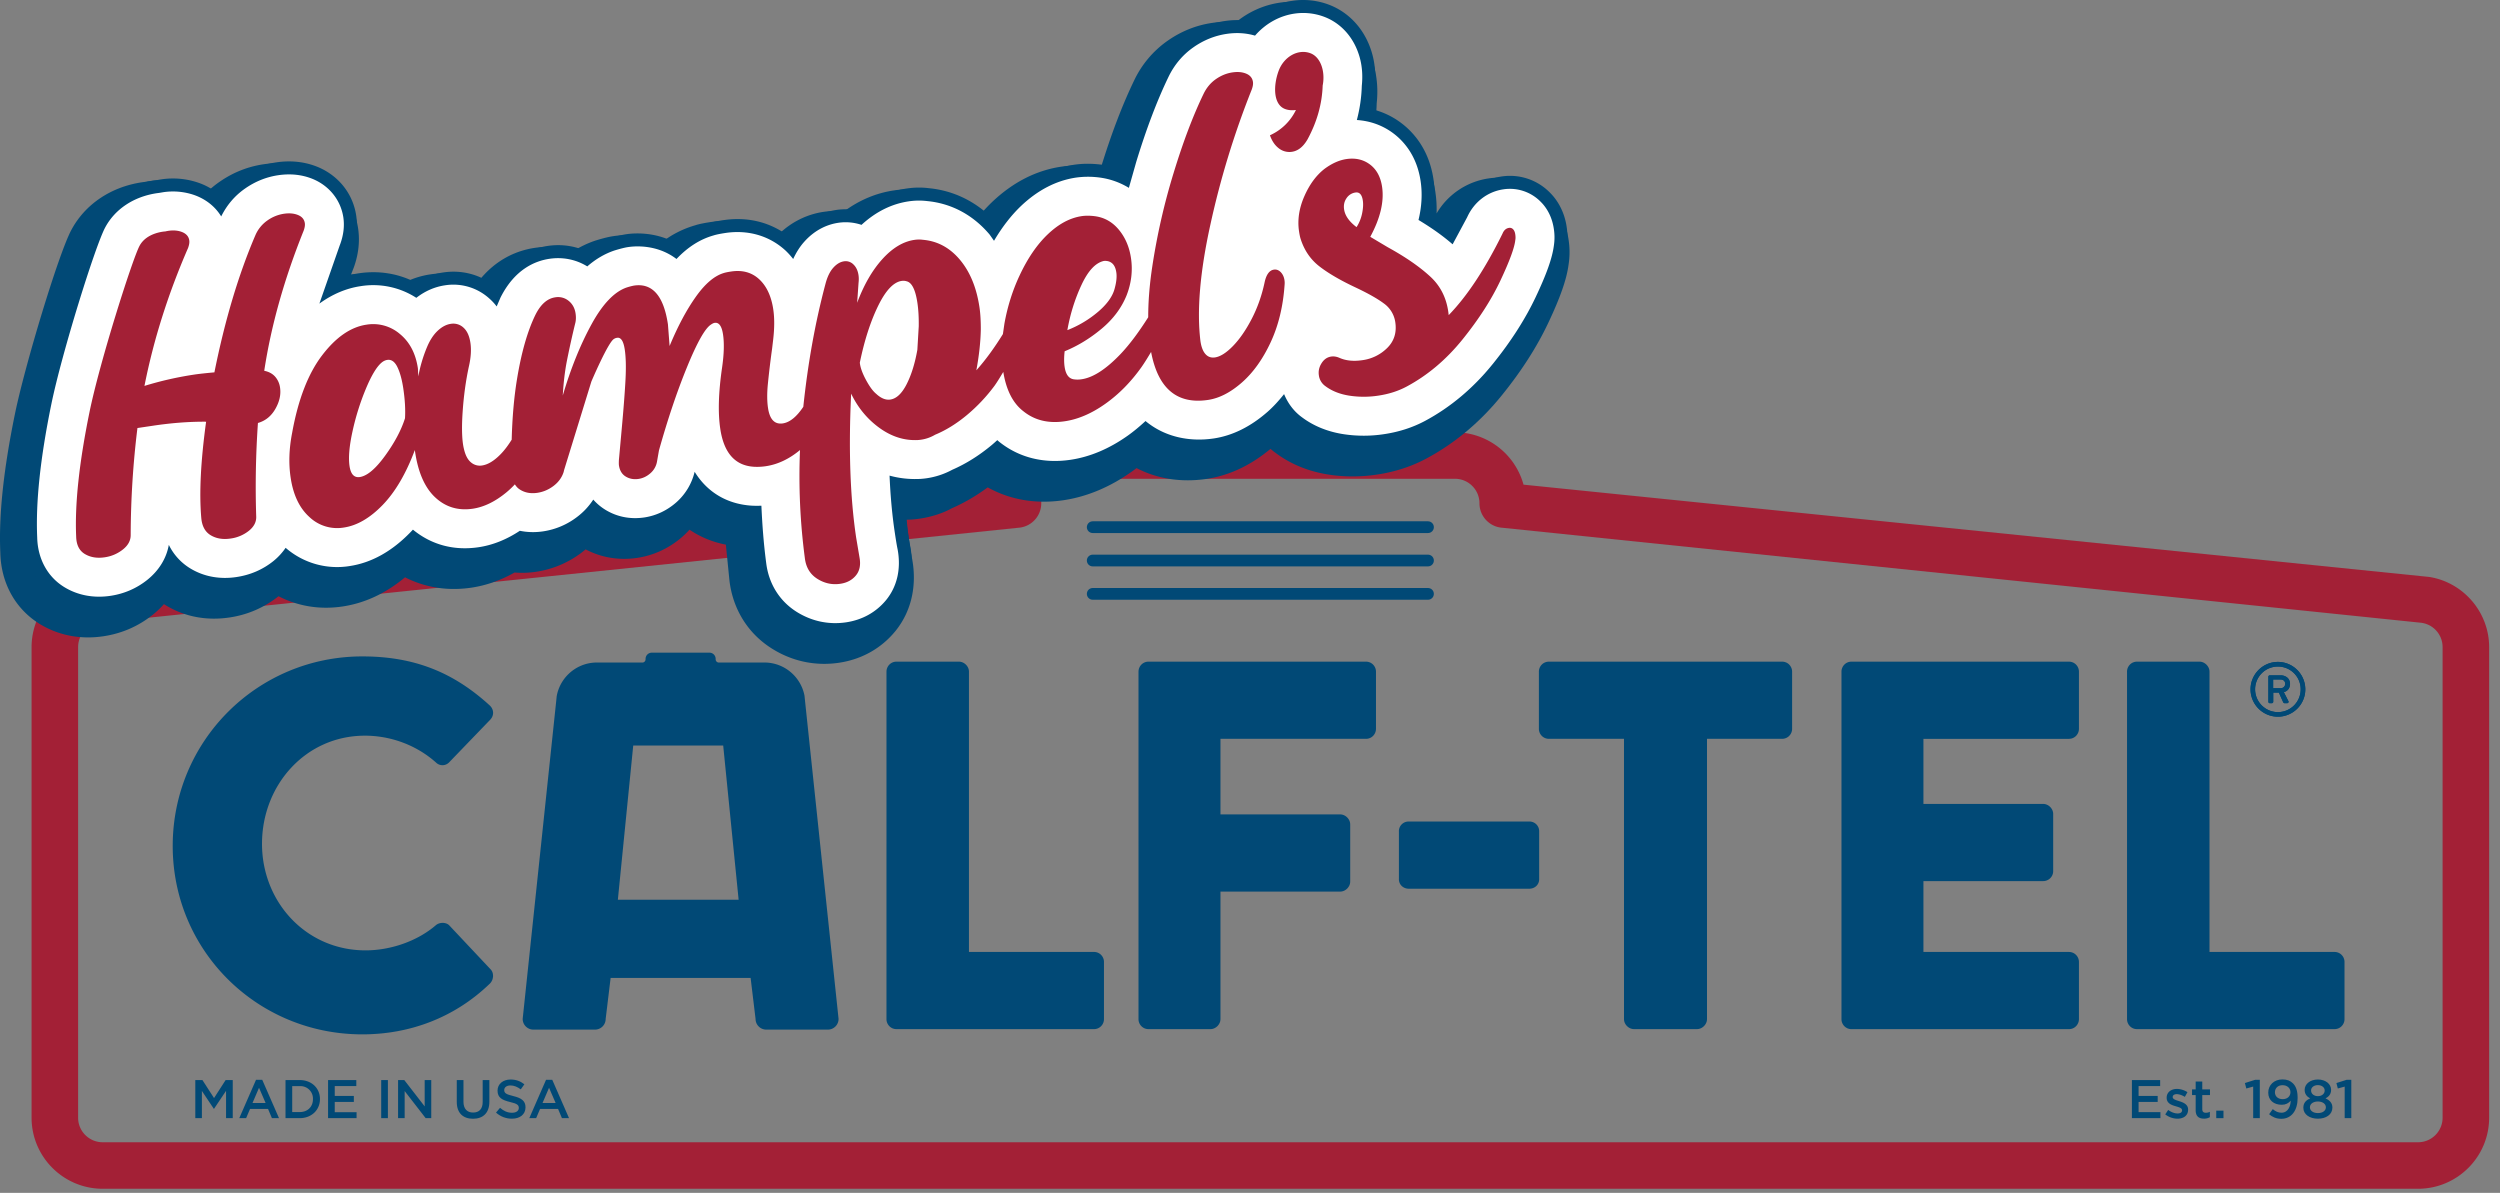
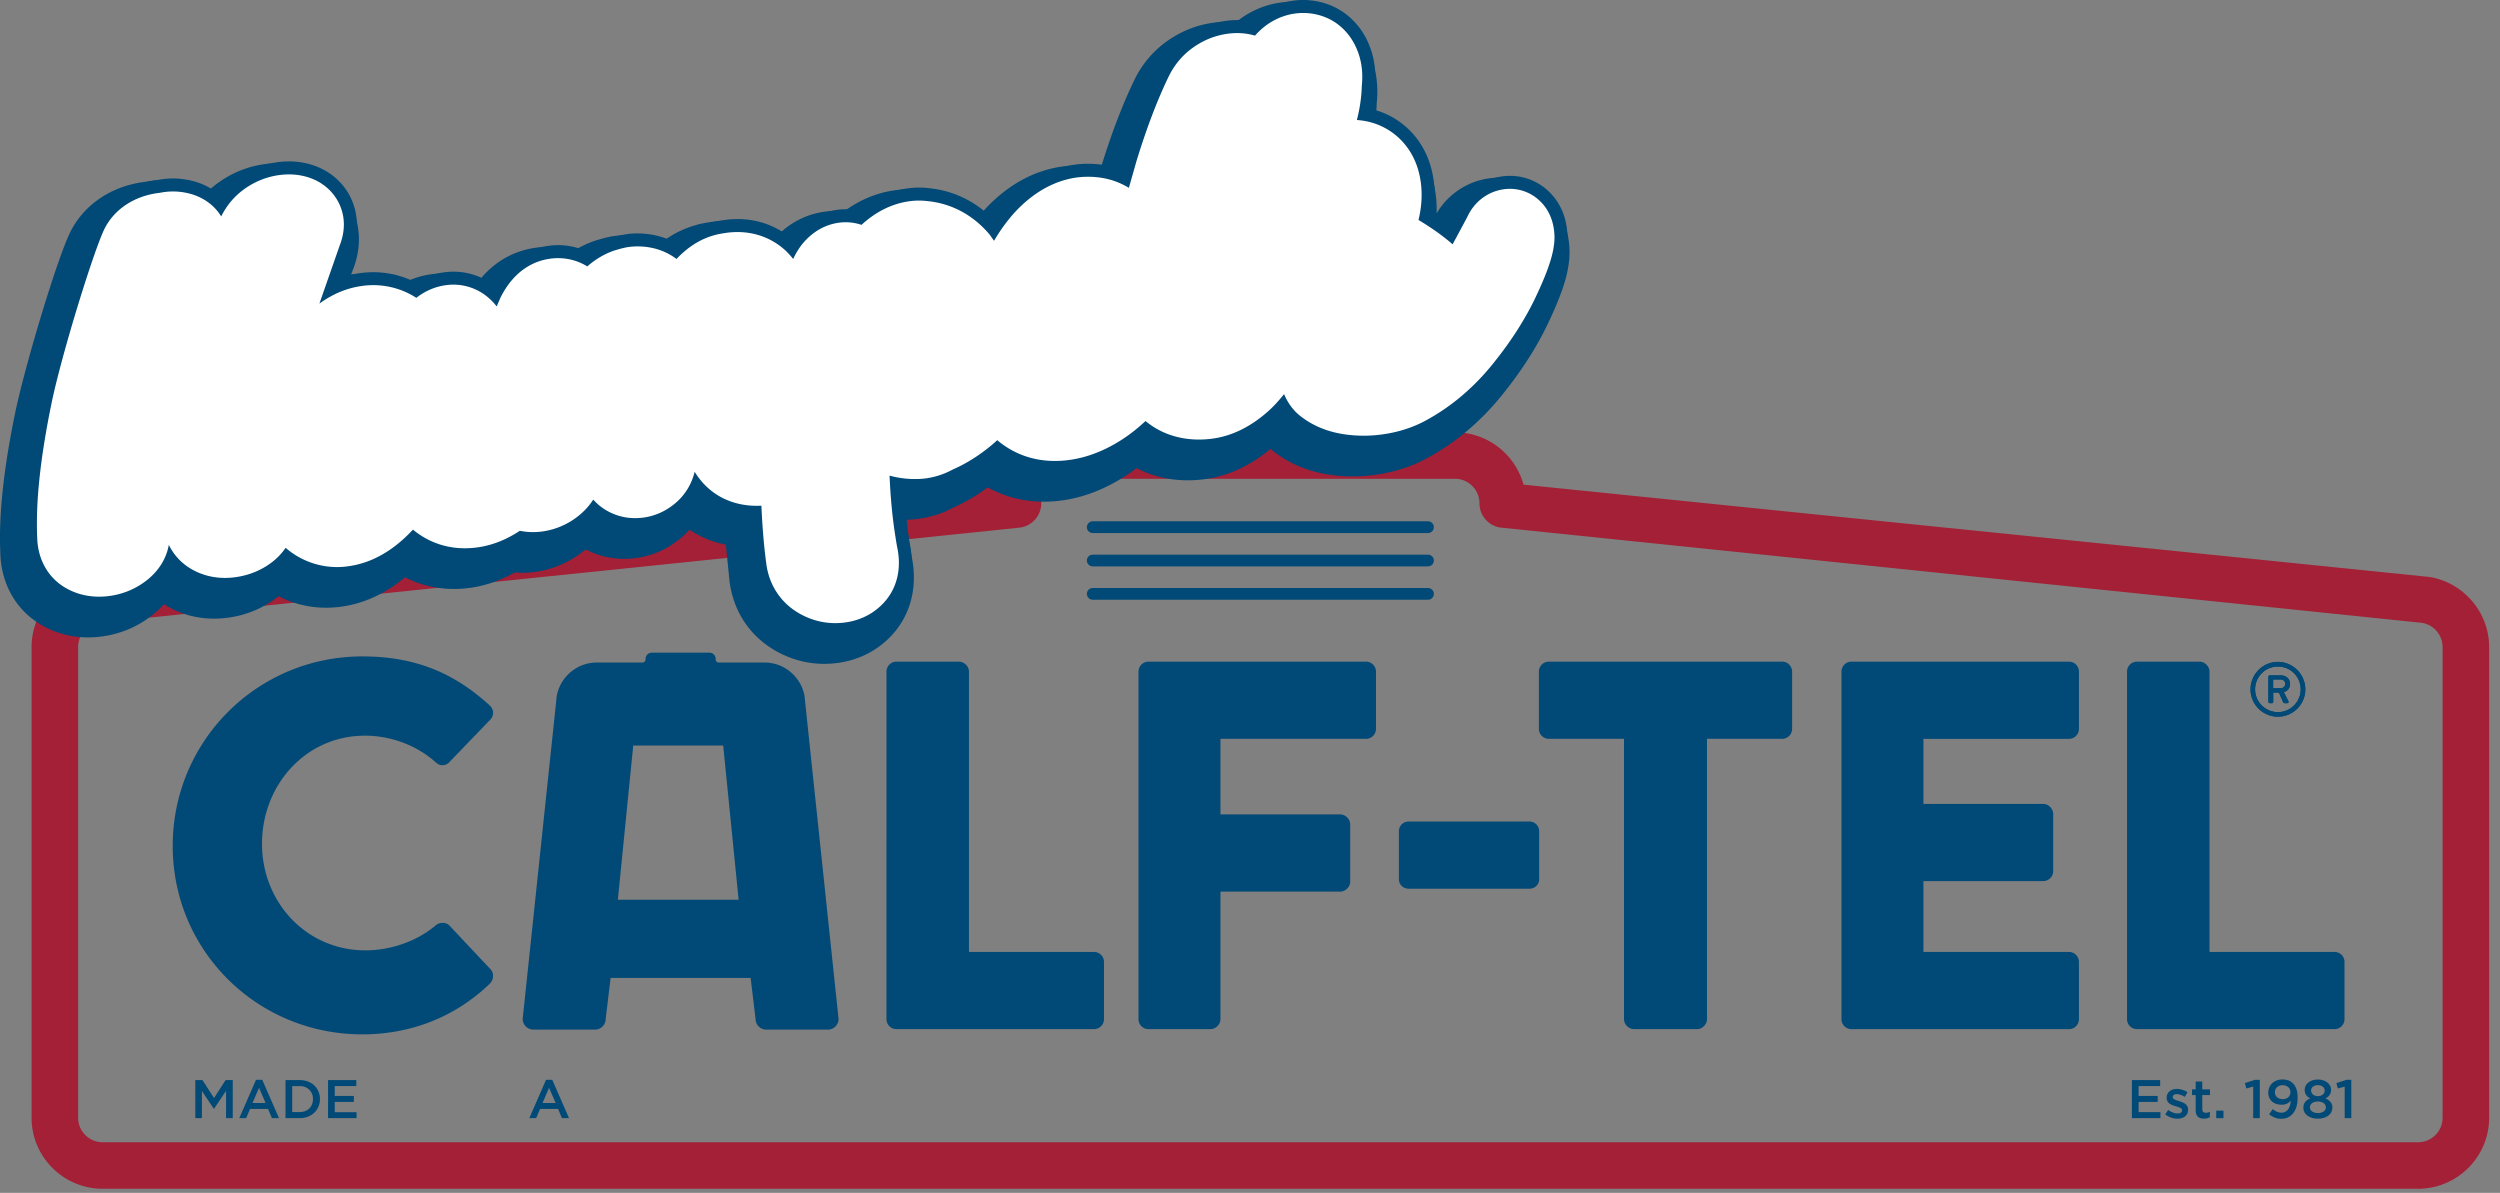
<svg xmlns="http://www.w3.org/2000/svg" xmlns:xlink="http://www.w3.org/1999/xlink" width="100%" height="100%" viewBox="0 0 197 94" fill-rule="evenodd" stroke-linejoin="round" stroke-miterlimit="2">
  <rect x="0" y="0" width="197" height="94" fill="#808080" stroke="none" />
  <style>.B{fill-rule:nonzero}.C{fill:#014976}</style>
  <g class="B C">
    <use xlink:href="#B" />
    <use xlink:href="#B" y="2.628" />
    <use xlink:href="#B" y="5.256" />
    <path d="M28.554 51.725c4.139 0 7.203 1.283 10.018 3.847.372.331.372.828.041 1.158l-3.229 3.351c-.29.29-.745.29-1.035 0-1.531-1.365-3.561-2.11-5.589-2.11-4.677 0-8.114 3.889-8.114 8.522 0 4.591 3.478 8.396 8.156 8.396 1.946 0 4.056-.703 5.547-1.985.29-.248.828-.248 1.077.042l3.228 3.433c.29.289.248.827-.041 1.117-2.815 2.73-6.375 4.012-10.059 4.012-8.28 0-14.945-6.577-14.945-14.85s6.665-14.933 14.945-14.933m41.3 1.2c0-.413.331-.786.786-.786h4.927c.413 0 .786.373.786.786v22.089h9.853c.455 0 .786.372.786.786v4.509c0 .413-.331.786-.786.786H70.64c-.455 0-.786-.373-.786-.786V52.925zm19.86 0c0-.413.331-.786.786-.786h17.139c.455 0 .787.373.787.786v4.509c0 .413-.332.786-.787.786H96.172v5.956h9.438c.414 0 .786.373.786.786v4.509c0 .413-.372.786-.786.786h-9.438v10.052c0 .413-.373.786-.787.786H90.5c-.455 0-.786-.373-.786-.786V52.925zm20.519 16.362v-3.764a.76.76 0 0 1 .787-.786h9.479a.76.76 0 0 1 .787.786v3.764c0 .414-.331.745-.787.745h-9.479c-.456 0-.787-.331-.787-.745m17.738-11.068h-5.92c-.455 0-.787-.372-.787-.786v-4.509c0-.413.332-.785.787-.785h18.38c.455 0 .787.372.787.785v4.509c0 .414-.332.786-.787.786h-5.92v22.089c0 .414-.372.786-.787.786h-4.967c-.414 0-.786-.372-.786-.786V58.219zm17.137-5.294c0-.413.331-.786.786-.786h17.139c.455 0 .787.373.787.786v4.509c0 .413-.332.786-.787.786h-11.467v5.129h9.438c.414 0 .786.372.786.786v4.509c0 .455-.372.786-.786.786h-9.438v5.584h11.467c.455 0 .787.372.787.786v4.509c0 .413-.332.786-.787.786h-17.139c-.455 0-.786-.373-.786-.786V52.925zm22.501 0c0-.413.331-.786.786-.786h4.927c.413 0 .786.373.786.786v22.089h9.853c.455 0 .786.372.786.786v4.509c0 .413-.331.786-.786.786h-15.566c-.455 0-.786-.373-.786-.786V52.925zm12.109 1.306c.222 0 .36-.156.36-.342 0-.204-.138-.342-.36-.342h-.588v.684h.588zm-.966-.9c0-.06.048-.114.114-.114h.852c.372 0 .738.222.738.672s-.318.612-.486.654l.36.708c.042.072-.018.162-.102.162h-.204c-.048 0-.09-.048-.108-.084l-.336-.75h-.444v.72c0 .06-.048.114-.114.114h-.156c-.066 0-.114-.054-.114-.114v-1.968zm.75 2.784a1.79 1.79 0 0 0 1.794-1.794c0-.996-.798-1.794-1.794-1.794a1.79 1.79 0 0 0-1.794 1.794c0 .99.804 1.794 1.794 1.794m0-3.954c1.188 0 2.16.972 2.16 2.16s-.972 2.154-2.16 2.154-2.154-.966-2.154-2.154.966-2.16 2.154-2.16" />
    <path d="M179.71 54.229c.222 0 .36-.156.36-.342 0-.205-.138-.343-.36-.343h-.589v.685h.589zm-.967-.901c0-.06.048-.114.114-.114h.853c.372 0 .739.222.739.673s-.319.612-.487.654l.361.709c.042.072-.019.162-.103.162h-.204c-.048 0-.09-.048-.108-.084l-.336-.751h-.445v.721c0 .06-.048.114-.114.114h-.156c-.066 0-.114-.054-.114-.114v-1.97zm.751 2.787c.997 0 1.796-.805 1.796-1.796a1.79 1.79 0 0 0-1.796-1.796c-.991 0-1.796.799-1.796 1.796a1.8 1.8 0 0 0 1.796 1.796m0-3.958a2.17 2.17 0 0 1 2.162 2.162c0 1.189-.973 2.156-2.162 2.156a2.16 2.16 0 0 1-2.157-2.156c0-1.189.967-2.162 2.157-2.162" />
  </g>
  <path d="M192.476 88.077c0 1.067-.865 1.932-1.933 1.932H8.089c-1.067 0-1.933-.865-1.933-1.932V50.99c0-.964.711-1.781 1.667-1.914l72.561-7.503c.955-.133 1.667-.949 1.667-1.913 0-1.067.866-1.932 1.933-1.932h30.664c1.068 0 1.933.865 1.933 1.932 0 .964.712 1.78 1.667 1.913l72.561 7.503c.956.133 1.667.95 1.667 1.914v37.087zm-1.036-42.612l-71.387-7.274a5.61 5.61 0 0 0-5.405-4.128H83.984a5.61 5.61 0 0 0-5.405 4.128L7.192 45.465c-2.69.437-4.704 2.789-4.704 5.525v37.087c0 3.086 2.513 5.597 5.601 5.597h182.454c3.088 0 5.601-2.511 5.601-5.597V50.99c0-2.736-2.014-5.088-4.704-5.525" fill="#a32036" class="B" />
  <g class="C B">
    <path d="M48.687 70.9l1.212-12.154h7.089L58.204 70.9h-9.517zm14.762-15.548l-.054-.527c-.004-.011-.007-.025-.007-.04-.289-1.417-1.505-2.5-2.991-2.575h-3.752c-.137 0-.252-.116-.252-.253v-.065a.49.49 0 0 0-.491-.462h-4.538c-.274 0-.494.22-.494.495v.032c0 .137-.112.253-.253.253h-3.741c-1.511.075-2.752 1.197-3.009 2.655l-.043.433-2.637 24.992c0 .466.379.844.844.844h4.852c.466 0 .844-.378.844-.844l.39-3.228h11.032l.389 3.228c0 .466.379.844.844.844h4.853c.465 0 .844-.378.844-.844l-2.63-24.938zm2.665-3.127c-1.861.277-3.693-.111-5.299-1.124-1.874-1.184-3.058-3.079-3.333-5.338l-.284-2.845c-1.047-.2-2.014-.599-2.864-1.179-.175.195-.362.379-.559.553-1.019.897-2.251 1.474-3.563 1.669-1.431.214-2.827-.018-4.064-.67l-.297.238a7.82 7.82 0 0 1-3.613 1.528c-.564.084-1.131.103-1.691.058-1.093.619-2.234 1.019-3.394 1.192-1.862.278-3.657-.004-5.236-.815-1.515 1.266-3.171 2.038-4.93 2.3-1.776.265-3.502-.015-5.039-.809a8.04 8.04 0 0 1-3.886 1.677c-1.775.264-3.483-.057-4.942-.928l-.201-.126c-.273.308-.577.595-.91.86-1.128.896-2.429 1.458-3.868 1.672-1.775.265-3.485-.057-4.945-.93C1.235 48.035.08 45.975.025 43.556c-.13-2.925.247-6.513 1.154-10.945.754-3.691 3.399-12.522 4.436-14.476 1.08-2.03 3.113-3.405 5.58-3.773l.231-.03a3.84 3.84 0 0 1 .231-.041c1.204-.179 2.371-.076 3.465.308a6.48 6.48 0 0 1 1.178.553 7.44 7.44 0 0 1 .973-.805c1.057-.743 2.23-1.214 3.482-1.401 1.328-.198 2.594-.06 3.765.408 2.007.818 3.388 2.551 3.699 4.64.151 1.01.034 2.052-.344 3.098l-.215.544c1.455-.15 2.89.068 4.199.636.646-.326 1.332-.545 2.047-.651a6.29 6.29 0 0 1 3.767.59c1.428-1.856 3.174-2.487 4.46-2.679 1.034-.154 2.073-.064 3.037.26.548-.346 1.124-.622 1.719-.825l.167-.053c.586-.172.93-.254 1.288-.308.634-.094 2.173-.214 3.825.467a7.84 7.84 0 0 1 2.616-1.321c.257-.086.682-.176 1.224-.256 1.9-.284 3.74.084 5.278 1.037 1.261-1.255 2.636-1.694 3.601-1.838a6.01 6.01 0 0 1 1.602-.022c1.208-.897 2.532-1.457 3.941-1.667a7.54 7.54 0 0 1 2.022-.03c1.747.166 3.388.834 4.787 1.943a13.03 13.03 0 0 1 .929-.992c1.638-1.559 3.472-2.498 5.454-2.793a8.86 8.86 0 0 1 2.394-.016c.244.03.486.072.725.125.815-2.657 1.699-4.979 2.629-6.903a7.98 7.98 0 0 1 2.634-3.126c1.066-.746 2.241-1.22 3.491-1.406a7.49 7.49 0 0 1 1.883-.045c1.003-.828 2.186-1.361 3.449-1.55a6.78 6.78 0 0 1 3.339.343c2.036.753 3.537 2.466 4.12 4.7.238.913.304 1.883.197 2.887a10.24 10.24 0 0 1-.061.921c.614.238 1.195.56 1.731.962 1.128.846 2.553 2.416 2.953 5.103a9.39 9.39 0 0 1 .097 1.69 5.71 5.71 0 0 1 4.091-2.759c1.78-.266 3.514.324 4.759 1.618.463.464 1.298 1.516 1.548 3.197a6.38 6.38 0 0 1 .002 1.975c-.15 1.148-.646 2.577-1.606 4.604-.888 1.882-2.116 3.797-3.648 5.689-1.702 2.109-3.708 3.79-5.963 4.996-1.174.627-2.477 1.05-3.878 1.258-1.315.196-2.618.194-3.871-.008-1.564-.251-2.954-.825-4.13-1.707a5.62 5.62 0 0 1-.392-.311c-1.567 1.306-3.257 2.101-5.03 2.365-1.994.297-3.888.003-5.524-.849-.132.1-.261.195-.39.286-1.714 1.213-3.52 1.969-5.366 2.244-2.162.322-4.211-.027-5.974-1.012-.912.674-1.863 1.227-2.832 1.649-.685.38-1.584.676-2.517.815-.222.033-.444.058-.673.073l-.365.013c.061.634.134 1.243.22 1.819.085.567.153.988.21 1.263.397 2.143-.071 4.154-1.312 5.687-1.12 1.37-2.658 2.234-4.449 2.501" />
    <path d="M66.824 50.05c-1.615.241-3.207-.097-4.602-.978-1.61-1.016-2.626-2.649-2.863-4.595l-.333-3.622c-1.564-.129-2.94-.728-4.012-1.73-.288.456-.641.872-1.055 1.236a5.92 5.92 0 0 1-3.037 1.425c-1.346.201-2.651-.061-3.775-.757l-.27-.179c-.24.252-.503.487-.785.701-.937.712-1.994 1.16-3.144 1.331-.594.089-1.186.094-1.767.017-1.069.65-2.183 1.064-3.318 1.233-1.901.284-3.686-.081-5.214-1.055-1.513 1.422-3.177 2.276-4.952 2.54-1.81.27-3.527-.093-5.019-1.054-.151.153-.31.297-.475.431-.986.798-2.139 1.298-3.431 1.491-1.537.229-3.013-.045-4.266-.794a5.58 5.58 0 0 1-.92-.69c-.348.557-.802 1.062-1.353 1.502-.985.781-2.122 1.272-3.382 1.46-1.539.23-3.015-.046-4.269-.796-1.652-.988-2.626-2.737-2.673-4.797-.127-2.853.243-6.366 1.133-10.717.786-3.848 3.422-12.475 4.338-14.201.925-1.74 2.683-2.922 4.826-3.241l.239-.031c.026-.008.126-.025.223-.04a6.16 6.16 0 0 1 2.976.262 5.25 5.25 0 0 1 1.663.947 6.66 6.66 0 0 1 1.412-1.326 7.09 7.09 0 0 1 3.047-1.228c1.147-.171 2.235-.054 3.234.346 1.665.678 2.81 2.113 3.068 3.841.125.839.026 1.714-.295 2.598l-.047.121c-.288.717-.56 1.44-.814 2.165a7.84 7.84 0 0 1 1.358-.33c1.58-.235 3.117.014 4.487.723.67-.41 1.394-.675 2.16-.789 1.419-.212 2.79.128 3.916.957 1.293-2.164 3.033-2.855 4.312-3.046 1.05-.157 2.08-.02 3.017.396a7.17 7.17 0 0 1 1.917-1.004l.146-.046c.522-.153.824-.226 1.13-.271.524-.079 2.184-.227 3.823.654.848-.746 1.754-1.252 2.75-1.537.23-.076.61-.157 1.092-.228 1.97-.294 3.832.201 5.287 1.395a5.44 5.44 0 0 1 .291-.357c1.138-1.283 2.424-1.708 3.301-1.839a5.02 5.02 0 0 1 1.729.046c1.162-.947 2.443-1.53 3.814-1.735.592-.088 1.18-.097 1.746-.026 1.913.182 3.65 1.014 5.047 2.417a12.65 12.65 0 0 1 1.502-1.742c1.481-1.41 3.129-2.258 4.897-2.521.664-.099 1.378-.104 2.12-.013.527.066 1.042.193 1.54.379l.263-.888c.804-2.636 1.677-4.937 2.596-6.839.537-1.119 1.311-2.039 2.301-2.733.934-.654 1.961-1.069 3.054-1.232.703-.105 1.391-.097 2.055.022.917-.868 2.061-1.435 3.277-1.616.955-.143 1.934-.042 2.833.29 1.717.635 2.988 2.092 3.485 3.998.205.791.263 1.638.169 2.52a11.88 11.88 0 0 1-.177 1.743 6.22 6.22 0 0 1 2.253 1.069c.972.73 2.204 2.09 2.553 4.434.131.88.12 1.793-.033 2.722.442.283.856.568 1.242.856l.533-1.034a4.73 4.73 0 0 1 3.609-2.752 4.41 4.41 0 0 1 3.871 1.315c.379.381 1.066 1.247 1.273 2.639.087.587.089 1.13.003 1.661-.138 1.061-.608 2.405-1.52 4.329-.854 1.809-2.037 3.654-3.518 5.483-1.616 2.002-3.518 3.597-5.651 4.738a10.91 10.91 0 0 1-3.546 1.148c-1.212.181-2.409.179-3.558-.006-1.398-.224-2.636-.734-3.678-1.516a4.87 4.87 0 0 1-.96-.918 9.07 9.07 0 0 1-.47.442c-1.486 1.301-3.086 2.088-4.757 2.337-2.011.3-3.92-.081-5.468-1.073a13.38 13.38 0 0 1-.885.686c-1.583 1.12-3.241 1.817-4.927 2.068-2.182.325-4.205-.104-5.889-1.241-1.015.82-2.082 1.476-3.175 1.951-.65.357-1.437.62-2.259.742-.194.029-.389.051-.588.064-.48.025-.952.013-1.414-.036.075 1.081.183 2.099.323 3.04.088.593.16 1.034.22 1.321.338 1.83-.056 3.538-1.105 4.834-.955 1.168-2.27 1.904-3.805 2.133" />
  </g>
  <path d="M121.441 15.935a3.4 3.4 0 0 0-2.984-1.014c-1.252.187-2.305 1.003-2.843 2.195l-1.147 2.136c-.755-.657-1.644-1.291-2.689-1.918.257-1.057.312-2.082.166-3.066-.298-2-1.333-3.15-2.154-3.765-.846-.632-1.824-.977-2.87-1.046.234-.889.365-1.787.39-2.693.076-.722.04-1.455-.142-2.154-.412-1.578-1.451-2.779-2.851-3.297-.737-.273-1.542-.355-2.326-.238-1.207.18-2.292.809-3.094 1.733-.698-.204-1.447-.256-2.238-.138-.935.139-1.816.495-2.618 1.058-.845.592-1.507 1.381-1.968 2.34-.894 1.851-1.748 4.103-2.538 6.693l-.579 2.043a5.89 5.89 0 0 0-2.327-.817 6.88 6.88 0 0 0-1.844.008c-1.556.232-3.014.986-4.341 2.248-.784.751-1.489 1.673-2.116 2.732l-.342-.487c-1.302-1.547-3.003-2.46-4.924-2.643a5.45 5.45 0 0 0-1.469.023c-1.341.2-2.584.821-3.706 1.851a3.91 3.91 0 0 0-1.837-.162c-.71.106-1.753.454-2.688 1.508-.342.384-.625.84-.859 1.345a6.01 6.01 0 0 0-.596-.66c-1.261-1.165-2.943-1.66-4.736-1.393-.44.066-.762.135-.961.2-1.054.302-2.011.911-2.903 1.851-1.531-1.167-3.285-1.017-3.801-.94-.254.038-.518.102-.975.236l-.123.038c-.76.259-1.468.673-2.13 1.251-.883-.545-1.924-.757-2.983-.599-1.145.17-2.742.835-3.855 3.054l-.301.699a4.33 4.33 0 0 0-.563-.609 4.22 4.22 0 0 0-3.508-1.056c-.818.122-1.577.454-2.262.987a6.25 6.25 0 0 0-4.386-.92c-1.154.172-2.239.639-3.252 1.375l1.605-4.594.038-.098c.262-.723.344-1.429.245-2.099-.204-1.366-1.11-2.501-2.437-3.041-.828-.333-1.737-.428-2.702-.284-.935.139-1.815.495-2.613 1.054s-1.419 1.282-1.873 2.192c-.466-.766-1.203-1.36-2.126-1.686a5.14 5.14 0 0 0-2.486-.215l-.257.044-.205.027c-1.819.271-3.303 1.259-4.073 2.709-.802 1.509-3.427 9.948-4.24 13.926-.873 4.269-1.235 7.721-1.112 10.488.038 1.702.832 3.139 2.176 3.942 1.048.628 2.29.857 3.592.663 1.081-.161 2.054-.581 2.895-1.249.933-.743 1.523-1.713 1.709-2.768a4.45 4.45 0 0 0 1.727 1.878c1.047.626 2.29.854 3.59.66 1.109-.165 2.094-.591 2.936-1.271a4.94 4.94 0 0 0 .951-1.034 6.18 6.18 0 0 0 5.038 1.438c1.725-.257 3.346-1.161 4.816-2.684a6.29 6.29 0 0 0 .177-.187c1.454 1.197 3.233 1.675 5.173 1.386 1.115-.166 2.204-.602 3.251-1.295.586.12 1.202.139 1.834.045a5.79 5.79 0 0 0 2.676-1.135 5.38 5.38 0 0 0 1.277-1.368c.268.306.582.572.936.792.915.567 1.981.779 3.085.615.921-.137 1.788-.545 2.512-1.181a4.64 4.64 0 0 0 1.455-2.418c.982 1.602 2.555 2.559 4.532 2.672.243.012.486.011.728.001.068 1.509.18 3.015.377 4.505.198 1.636 1.047 3.004 2.393 3.854 1.185.747 2.536 1.035 3.905.831 1.279-.191 2.369-.797 3.161-1.765.857-1.06 1.182-2.445.899-3.981-.063-.299-.139-.76-.231-1.38-.201-1.348-.336-2.829-.405-4.435.782.216 1.595.303 2.44.259a5.95 5.95 0 0 0 .505-.054 6.07 6.07 0 0 0 2.001-.668c1.067-.464 2.109-1.116 3.103-1.943.15-.124.294-.258.44-.389.052.043.099.09.152.131 1.554 1.243 3.501 1.733 5.627 1.416 1.525-.227 3.038-.865 4.489-1.892.492-.348.96-.743 1.413-1.16 1.565 1.304 3.55 1.644 5.378 1.372 1.474-.22 2.899-.925 4.234-2.095.468-.411.898-.888 1.307-1.4.302.735.781 1.374 1.412 1.828.906.68 1.993 1.126 3.226 1.323a10.56 10.56 0 0 0 3.244.005c1.167-.174 2.247-.522 3.214-1.038 2.011-1.076 3.809-2.585 5.339-4.48 1.429-1.766 2.569-3.544 3.388-5.277.86-1.815 1.307-3.075 1.435-4.053a4.36 4.36 0 0 0-.005-1.349c-.156-1.045-.646-1.726-.998-2.079" fill="#fff" class="B" />
-   <path d="M21.677 29.677c-.211-.234-.494-.388-.855-.458.54-3.552 1.574-7.231 3.103-11.034.088-.239.119-.439.095-.6-.045-.302-.226-.516-.542-.644s-.686-.16-1.108-.097a3.03 3.03 0 0 0-1.308.535 2.73 2.73 0 0 0-.937 1.156c-1.328 3.095-2.404 6.697-3.23 10.807-.689.062-1.205.119-1.546.169-1.367.204-2.689.504-3.966.899.715-3.62 1.859-7.243 3.436-10.868.087-.239.119-.439.095-.6-.048-.322-.256-.548-.624-.678s-.792-.138-1.268-.027c0 0-1.458.065-2.027 1.136s-3.129 9.116-3.943 13.1-1.164 7.253-1.051 9.804c.015.656.243 1.115.683 1.378s.962.35 1.564.26a2.96 2.96 0 0 0 1.435-.614c.413-.328.618-.709.615-1.14.01-2.837.187-5.648.532-8.432l1.236-.184c1.467-.219 2.86-.324 4.176-.314-.424 3.083-.552 5.609-.381 7.577.055.65.304 1.106.743 1.369s.961.35 1.565.26a2.95 2.95 0 0 0 1.45-.616c.402-.327.592-.706.57-1.134-.078-2.454-.033-4.906.136-7.356.592-.17 1.05-.541 1.376-1.114s.448-1.13.367-1.673a1.64 1.64 0 0 0-.391-.867m50.611-2.116c-.19 1.076-.471 1.98-.845 2.714s-.801 1.137-1.283 1.209c-.362.054-.734-.095-1.116-.45-.257-.208-.528-.579-.813-1.111s-.443-.983-.477-1.348c.358-1.737.834-3.222 1.432-4.451s1.218-1.892 1.862-1.988c.14-.021.276-.011.405.032.406.104.685.668.838 1.694.081.542.116 1.159.106 1.848l-.109 1.851M30.35 35.906c-.75 1.036-1.416 1.598-1.999 1.685-.443.066-.712-.222-.808-.866-.098-.663-.019-1.579.238-2.747a19.57 19.57 0 0 1 1.045-3.332c.439-1.053.851-1.739 1.234-2.064.146-.124.299-.198.46-.222.321-.048.585.139.792.56s.362.985.467 1.688c.132.884.177 1.669.135 2.352-.293.928-.814 1.91-1.564 2.946m54.876-13.464c.521-1.115 1.11-1.742 1.771-1.882.265-.019.48.047.648.196s.273.387.321.707c.051.343.008.76-.125 1.252-.153.62-.589 1.234-1.297 1.842a8.51 8.51 0 0 1-2.436 1.458c.223-1.266.597-2.457 1.118-3.573m15.695-.998c-.159-.16-.337-.227-.538-.197-.361.054-.608.399-.739 1.035-.219 1.019-.554 1.969-1.01 2.848s-.945 1.589-1.469 2.129-1.001.843-1.423.906c-.302.044-.55-.041-.748-.259s-.329-.557-.398-1.019c-.295-2.401-.038-5.455.777-9.162a67.82 67.82 0 0 1 3.266-10.674c.087-.238.117-.438.093-.599-.045-.302-.22-.517-.527-.646s-.672-.163-1.094-.1c-.461.069-.898.248-1.307.535s-.732.675-.966 1.161c-.834 1.727-1.622 3.812-2.366 6.255a51.2 51.2 0 0 0-1.676 7.37c-.22 1.46-.317 2.773-.317 3.974-.737 1.164-1.466 2.147-2.185 2.903-1.134 1.186-2.15 1.845-3.053 1.98a2.03 2.03 0 0 1-.646.003c-.382-.066-.615-.39-.702-.974-.054-.362-.05-.772.001-1.233 1.027-.419 1.997-1.011 2.912-1.774s1.576-1.648 1.978-2.653c.369-.959.485-1.931.338-2.916-.131-.885-.454-1.633-.966-2.246s-1.147-.964-1.9-1.057c-.378-.047-.719-.047-1.019-.003-.927.139-1.814.616-2.671 1.431s-1.599 1.909-2.236 3.276c-.547 1.172-.94 2.427-1.182 3.767l-.118.819c-.664 1.073-1.359 2.034-2.094 2.856.217-1.163.334-2.239.352-3.227.001-.679-.034-1.259-.106-1.741-.231-1.549-.745-2.796-1.544-3.747s-1.771-1.472-2.915-1.569c-.211-.03-.436-.028-.678.008-.884.132-1.723.639-2.517 1.517s-1.455 2.025-1.984 3.439l.108-1.557c.027-.231.026-.436-.001-.617-.054-.362-.187-.644-.403-.849a.85.85 0 0 0-.745-.244c-.302.045-.585.217-.848.513s-.468.722-.611 1.277c-.815 3.061-1.388 6.289-1.743 9.674-.517.773-1.053 1.223-1.614 1.307-.643.095-1.032-.309-1.167-1.214-.078-.522-.084-1.144-.015-1.862a71.93 71.93 0 0 1 .336-2.81l.082-.689c.11-.921.113-1.723.011-2.406-.155-1.045-.526-1.838-1.109-2.378s-1.317-.743-2.202-.612c-.261.039-.451.078-.569.115-.749.215-1.492.845-2.23 1.889s-1.424 2.334-2.059 3.868l-.131-1.707c-.336-2.251-1.227-3.27-2.675-3.054a5.08 5.08 0 0 0-.564.146c-.978.331-1.907 1.301-2.787 2.912s-1.634 3.479-2.262 5.607c.057-.994.162-1.883.312-2.666a69.71 69.71 0 0 1 .662-2.996c.068-.236.08-.505.035-.807-.063-.422-.246-.753-.549-.996a1.31 1.31 0 0 0-1.058-.274c-.623.093-1.141.55-1.553 1.371-.631 1.287-1.12 3.003-1.467 5.152-.232 1.437-.362 3.01-.407 4.695-.278.447-.57.837-.879 1.151-.508.519-.994.812-1.457.881a1.07 1.07 0 0 1-.867-.241c-.258-.209-.444-.561-.559-1.058-.156-.634-.191-1.594-.106-2.881s.251-2.492.494-3.618c.162-.703.203-1.325.122-1.868s-.263-.942-.548-1.197a1.17 1.17 0 0 0-1-.298c-.362.054-.709.24-1.042.556s-.612.749-.839 1.297a11.19 11.19 0 0 0-.676 2.288l-.035-.642c-.173-1.166-.646-2.066-1.419-2.701a3.23 3.23 0 0 0-2.637-.732c-1.246.186-2.415.997-3.505 2.434s-1.873 3.463-2.346 6.082c-.245 1.249-.285 2.427-.12 3.531.203 1.368.696 2.403 1.48 3.109a3.17 3.17 0 0 0 2.712.829c1.046-.156 2.067-.751 3.063-1.782s1.84-2.473 2.532-4.323c.23 1.691.759 2.928 1.585 3.709s1.82 1.085 2.986.911c.906-.135 1.809-.583 2.713-1.344a7.01 7.01 0 0 0 .599-.574c.095.15.208.284.359.385.399.269.87.363 1.414.282.461-.068.887-.25 1.275-.544s.652-.657.793-1.089l.038-.16 2.15-6.978s1.297-3.049 1.767-3.346a.6.6 0 0 1 .262-.1c.302-.045.502.265.601.927.09.604.11 1.392.059 2.366s-.153 2.314-.31 4.021l-.21 2.312c-.01.207-.009.351.003.432.06.401.236.694.531.875s.632.246 1.015.189c.341-.051.652-.2.934-.448a1.57 1.57 0 0 0 .523-.941l.15-.855c.684-2.443 1.42-4.634 2.212-6.57s1.42-3.052 1.888-3.349c.113-.078.208-.123.289-.135.341-.051.562.255.661.919.102.683.077 1.55-.075 2.6-.285 1.954-.332 3.563-.143 4.83.284 1.91 1.173 2.906 2.665 2.992.31.016.616.001.918-.044.963-.143 1.86-.578 2.699-1.274a49.3 49.3 0 0 0 .383 8.521c.088.727.416 1.269.982 1.626s1.171.487 1.815.391c.523-.077.932-.298 1.228-.659s.389-.834.282-1.414l-.264-1.564c-.474-3.176-.606-6.958-.395-11.345.534 1.112 1.28 2.013 2.236 2.703s1.964 1.007 3.024.952a3.02 3.02 0 0 0 1.355-.418c.852-.353 1.684-.868 2.498-1.544a13.34 13.34 0 0 0 2.196-2.331c.246-.348.459-.714.679-1.075.232 1.432.76 2.472 1.597 3.11.887.709 1.972.969 3.257.777 1.046-.155 2.107-.611 3.173-1.365 1.072-.756 2.023-1.72 2.857-2.892.277-.393.518-.799.763-1.204.544 2.874 2.034 4.146 4.487 3.781.886-.132 1.773-.588 2.663-1.368s1.648-1.837 2.271-3.174.991-2.864 1.103-4.587c.007-.084.004-.186-.013-.306-.039-.262-.139-.473-.296-.635m2.114-10.465c.764-1.412 1.146-2.827 1.192-4.244.213-1.047-.127-2.23-.973-2.543-.964-.356-2.082.27-2.499 1.397s-.446 2.648.517 3.004c.258.095.55.113.849.073a4.17 4.17 0 0 1-2.049 1.994c.148.424.362.752.641.981a1.36 1.36 0 0 0 .904.336c.57-.009 1.041-.342 1.418-.998m4.298 5.843c-.081.39-.227.749-.436 1.076-.582-.438-.909-.903-.982-1.396-.05-.334.013-.629.191-.884a1.01 1.01 0 0 1 .705-.448c.316-.047.51.164.58.633.043.29.023.631-.058 1.019m12.07 1.645c-.027-.179-.083-.313-.173-.403s-.194-.125-.32-.107c-.234.035-.403.187-.513.455-1.373 2.785-2.785 4.926-4.24 6.421-.119-1.238-.597-2.246-1.435-3.023s-1.957-1.553-3.364-2.326l-1.381-.822c.793-1.466 1.104-2.779.931-3.941-.117-.782-.435-1.369-.955-1.759s-1.141-.533-1.855-.427c-.57.085-1.144.342-1.726.772-.654.509-1.187 1.234-1.596 2.173s-.545 1.857-.412 2.75c.037.247.076.435.116.566.286.916.784 1.648 1.488 2.194s1.649 1.096 2.827 1.651c.994.468 1.748.893 2.257 1.274a2.19 2.19 0 0 1 .897 1.477c.12.804-.087 1.475-.619 2.01a3.41 3.41 0 0 1-1.968.979c-.696.104-1.296.044-1.802-.177-.231-.103-.451-.138-.662-.107-.316.047-.568.222-.759.525s-.262.62-.212.955a1.23 1.23 0 0 0 .512.85c.509.381 1.131.63 1.871.748a7.49 7.49 0 0 0 2.306 0c.822-.123 1.561-.358 2.218-.709 1.654-.885 3.122-2.12 4.401-3.704s2.282-3.138 3-4.661 1.109-2.586 1.171-3.189c.025-.118.024-.267-.003-.445" fill="#a32036" class="B" />
  <g class="C">
    <path d="M15.39 85.109h.562l.914 1.419.913-1.419h.561v3.001h-.527v-2.152l-.947 1.415h-.018l-.939-1.407v2.144h-.519v-3.001z" class="B" />
    <use xlink:href="#C" class="B" />
    <path d="M23.026 85.589v2.041h.592c.631 0 1.042-.425 1.042-1.012v-.008a.98.98 0 0 0-1.042-1.021h-.592zm-.527-.48h1.119c.943 0 1.595.647 1.595 1.492v.009c0 .844-.652 1.5-1.595 1.5h-1.119v-3.001zm3.352 0h2.226v.472h-1.699v.78h1.505v.472h-1.505v.806h1.72v.471h-2.247v-3.001z" class="B" />
-     <path d="M30.039 85.109h.527v3.001h-.527z" />
    <g class="B">
-       <path d="M31.368 85.109h.489l1.608 2.075v-2.075h.518v3.001h-.441l-1.655-2.135v2.135h-.519v-3.001zm4.626 1.728v-1.728h.527v1.707c0 .557.287.853.759.853s.755-.279.755-.832v-1.728h.527v1.702c0 .897-.505 1.347-1.291 1.347-.78 0-1.277-.45-1.277-1.321m3.092.836l.317-.377c.287.249.579.39.948.39.326 0 .531-.154.531-.377V87.3c0-.214-.119-.33-.677-.459-.639-.154-.999-.343-.999-.896v-.008c0-.515.429-.871 1.025-.871.437 0 .785.133 1.088.378l-.282.398c-.27-.201-.541-.309-.815-.309-.309 0-.489.159-.489.356v.009c0 .232.137.335.716.472.635.154.961.381.961.879v.008c0 .562-.442.896-1.072.896-.459 0-.892-.158-1.252-.48" />
      <use xlink:href="#C" x="22.854" />
      <path d="M167.994 85.109h2.226v.472h-1.699v.78h1.505v.472h-1.505v.806h1.72v.471h-2.247v-3.001zm2.628 2.705l.231-.352c.249.185.51.279.743.279.222 0 .351-.094.351-.244v-.009c0-.175-.24-.236-.507-.317-.334-.094-.707-.232-.707-.665v-.008c0-.429.356-.691.806-.691.283 0 .592.099.832.257l-.205.37c-.219-.134-.45-.215-.64-.215-.201 0-.317.095-.317.223v.009c0 .167.245.236.511.321.33.103.703.253.703.661v.008c0 .476-.369.712-.841.712a1.59 1.59 0 0 1-.96-.339m2.397-.33v-1.192h-.287v-.446h.287v-.622h.52v.622h.608v.446h-.608v1.11c0 .202.102.284.278.284.116 0 .219-.026.321-.077v.424a.89.89 0 0 1-.467.116c-.381 0-.652-.167-.652-.665" />
    </g>
    <path d="M174.64 87.519h.57v.592h-.57z" />
    <path d="M177.551 85.623l-.541.15-.111-.429.81-.257h.364v3.023h-.522v-2.487zm2.936.451v-.009c0-.313-.244-.553-.626-.553-.373 0-.596.249-.596.558v.008c0 .313.241.536.614.536.381 0 .608-.248.608-.54m.021.66c-.167.202-.398.322-.707.322-.638 0-1.063-.373-1.063-.952v-.009c0-.587.454-1.037 1.119-1.037.377 0 .622.107.836.317.219.223.36.553.36 1.145v.009c0 .964-.475 1.633-1.286 1.633-.416 0-.708-.15-.961-.36l.287-.403c.228.189.43.283.687.283.531 0 .725-.549.728-.948m2.677-.798v-.009c0-.231-.215-.42-.536-.42s-.536.189-.536.416v.009c0 .261.227.445.536.445s.536-.184.536-.441m.094 1.325v-.009c0-.274-.275-.454-.63-.454s-.626.18-.626.454v.009c0 .244.231.45.626.45s.63-.201.63-.45m-1.775.03v-.009c0-.36.202-.587.54-.729-.253-.133-.437-.334-.437-.668v-.009c0-.459.441-.811 1.042-.811s1.042.348 1.042.811v.009c0 .334-.185.535-.438.668.33.151.54.365.54.721v.008c0 .536-.488.871-1.144.871s-1.145-.343-1.145-.862m3.258-1.668l-.541.15-.111-.429.81-.257h.364v3.023h-.522v-2.487z" class="B" />
  </g>
  <defs>
    <path id="B" d="M112.525 42.004H86.107c-.256 0-.463-.207-.463-.463s.207-.463.463-.463h26.418c.256 0 .463.207.463.463s-.207.463-.463.463" />
    <path id="C" d="M20.93 86.918l-.519-1.201-.514 1.201h1.033zm-.755-1.831h.489l1.321 3.023h-.558l-.305-.725h-1.419l-.308.725h-.54l1.32-3.023z" />
  </defs>
</svg>